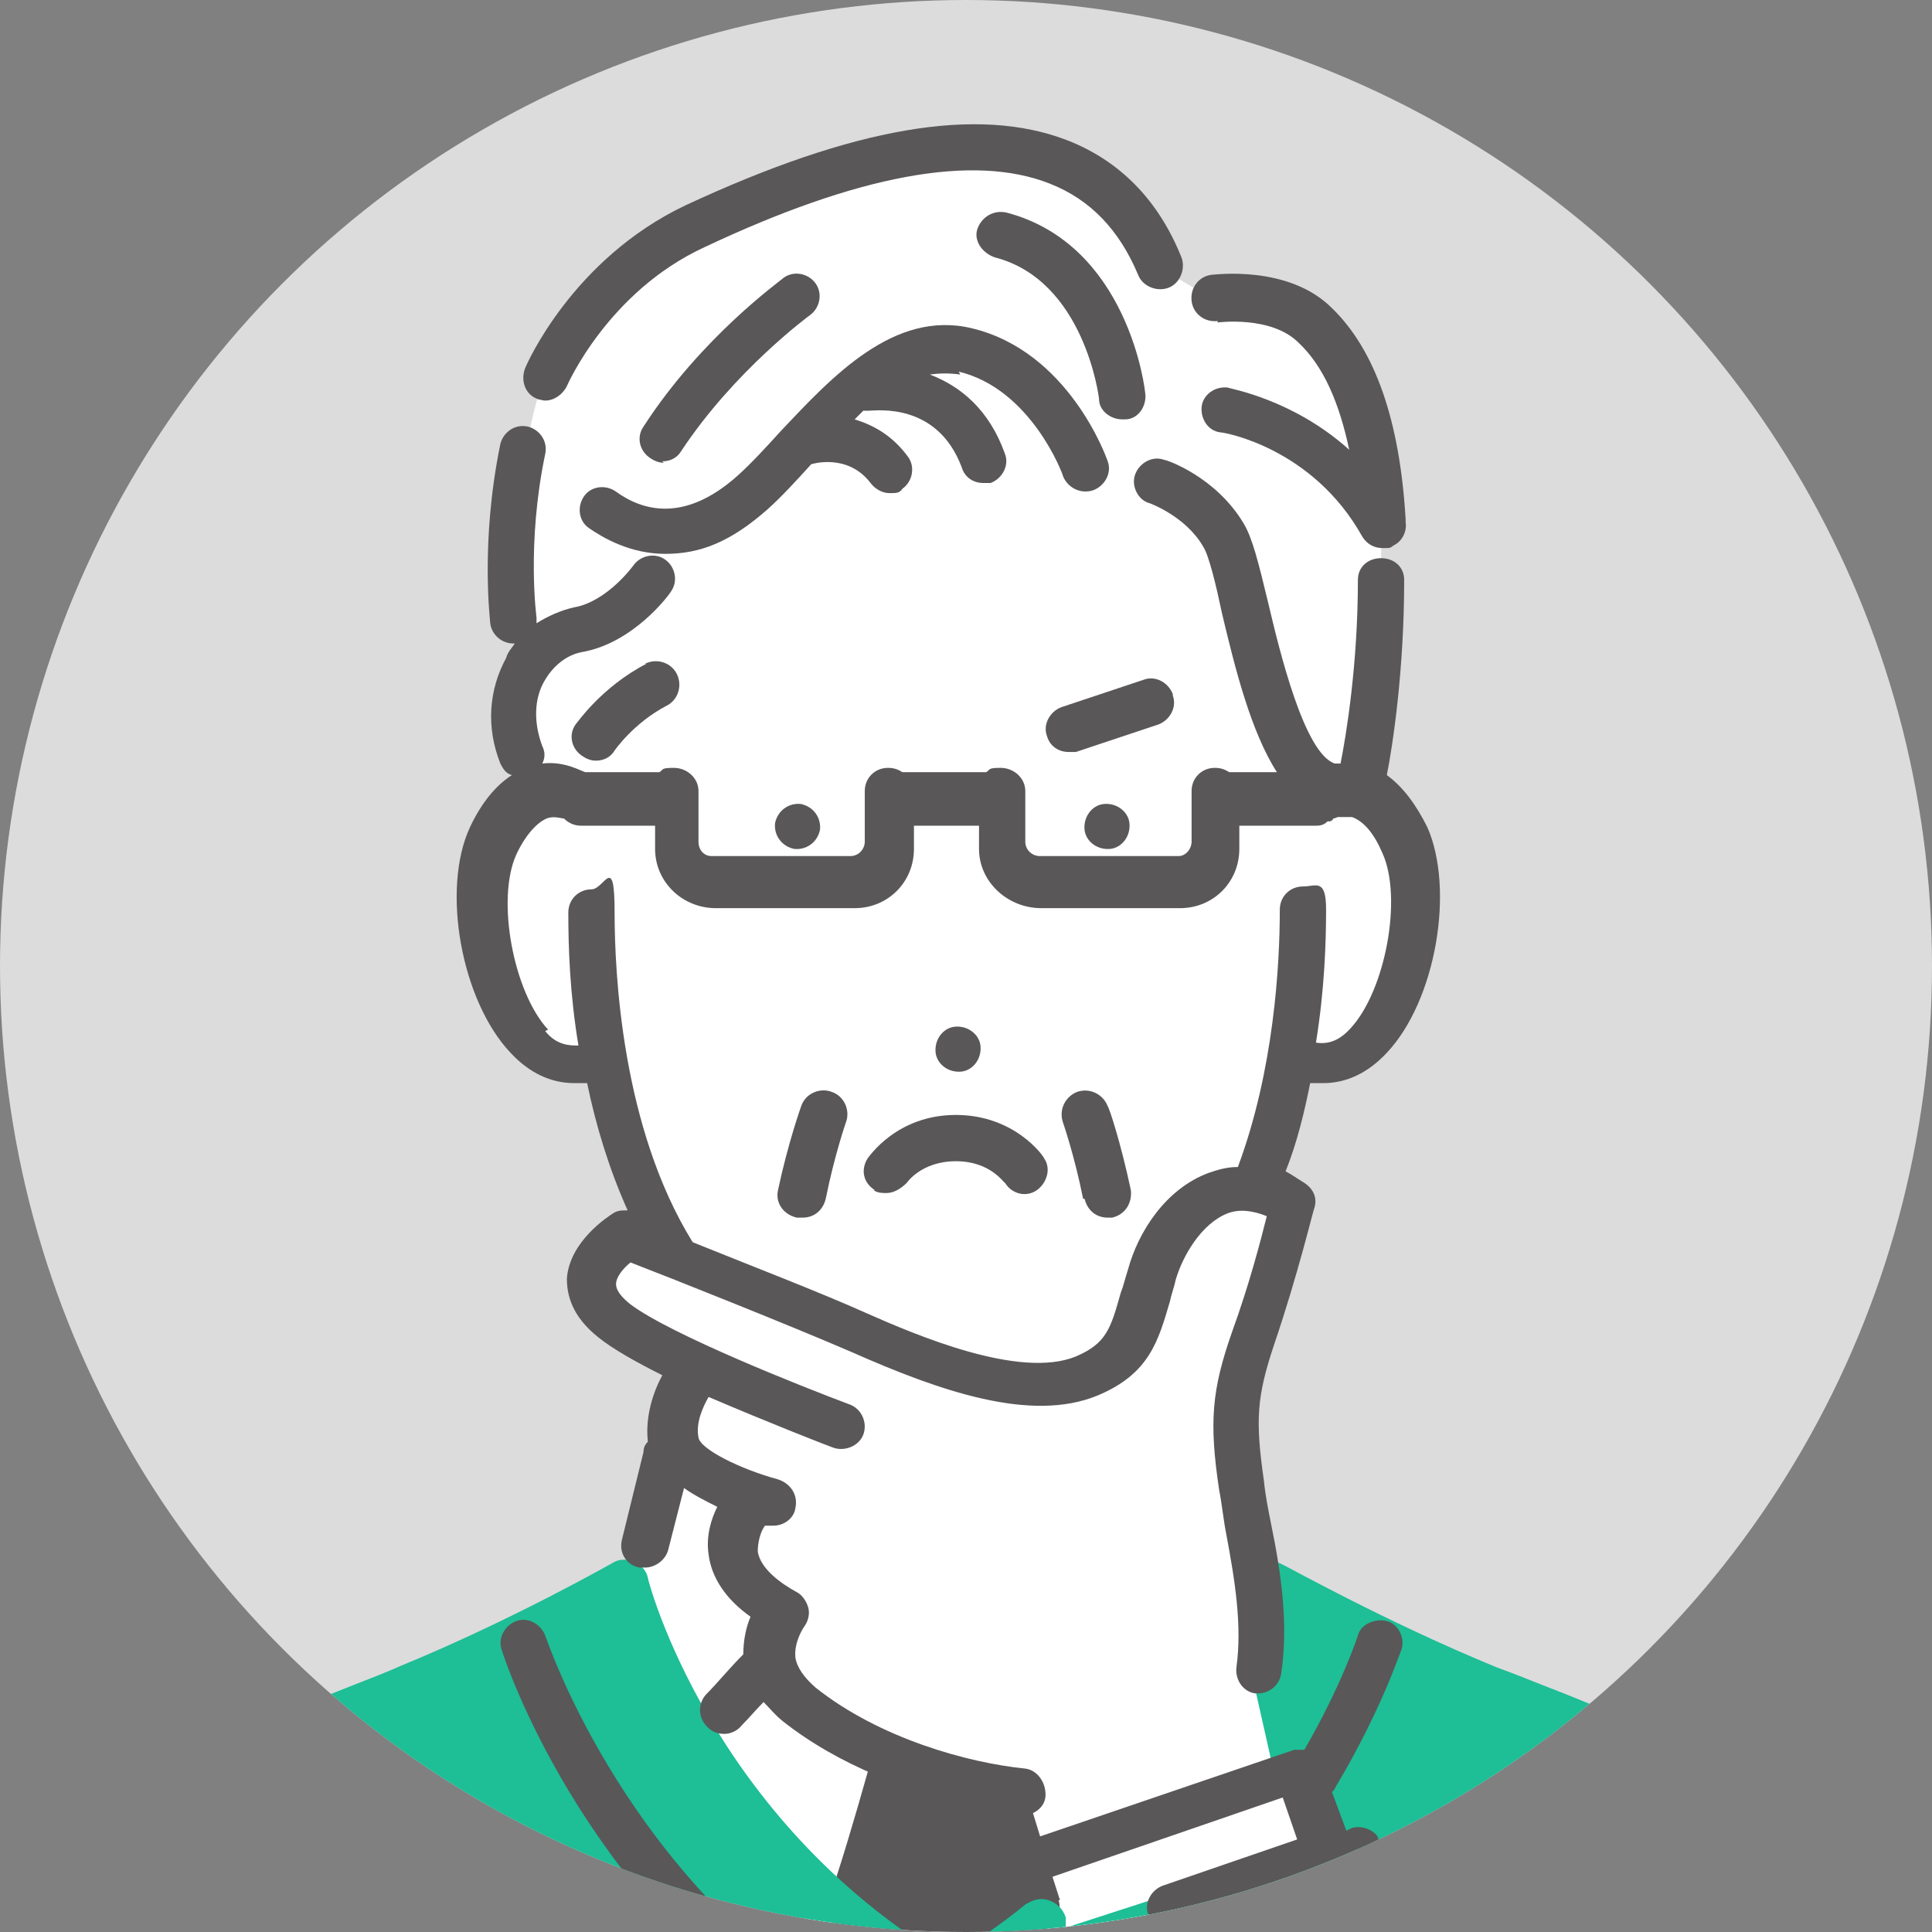
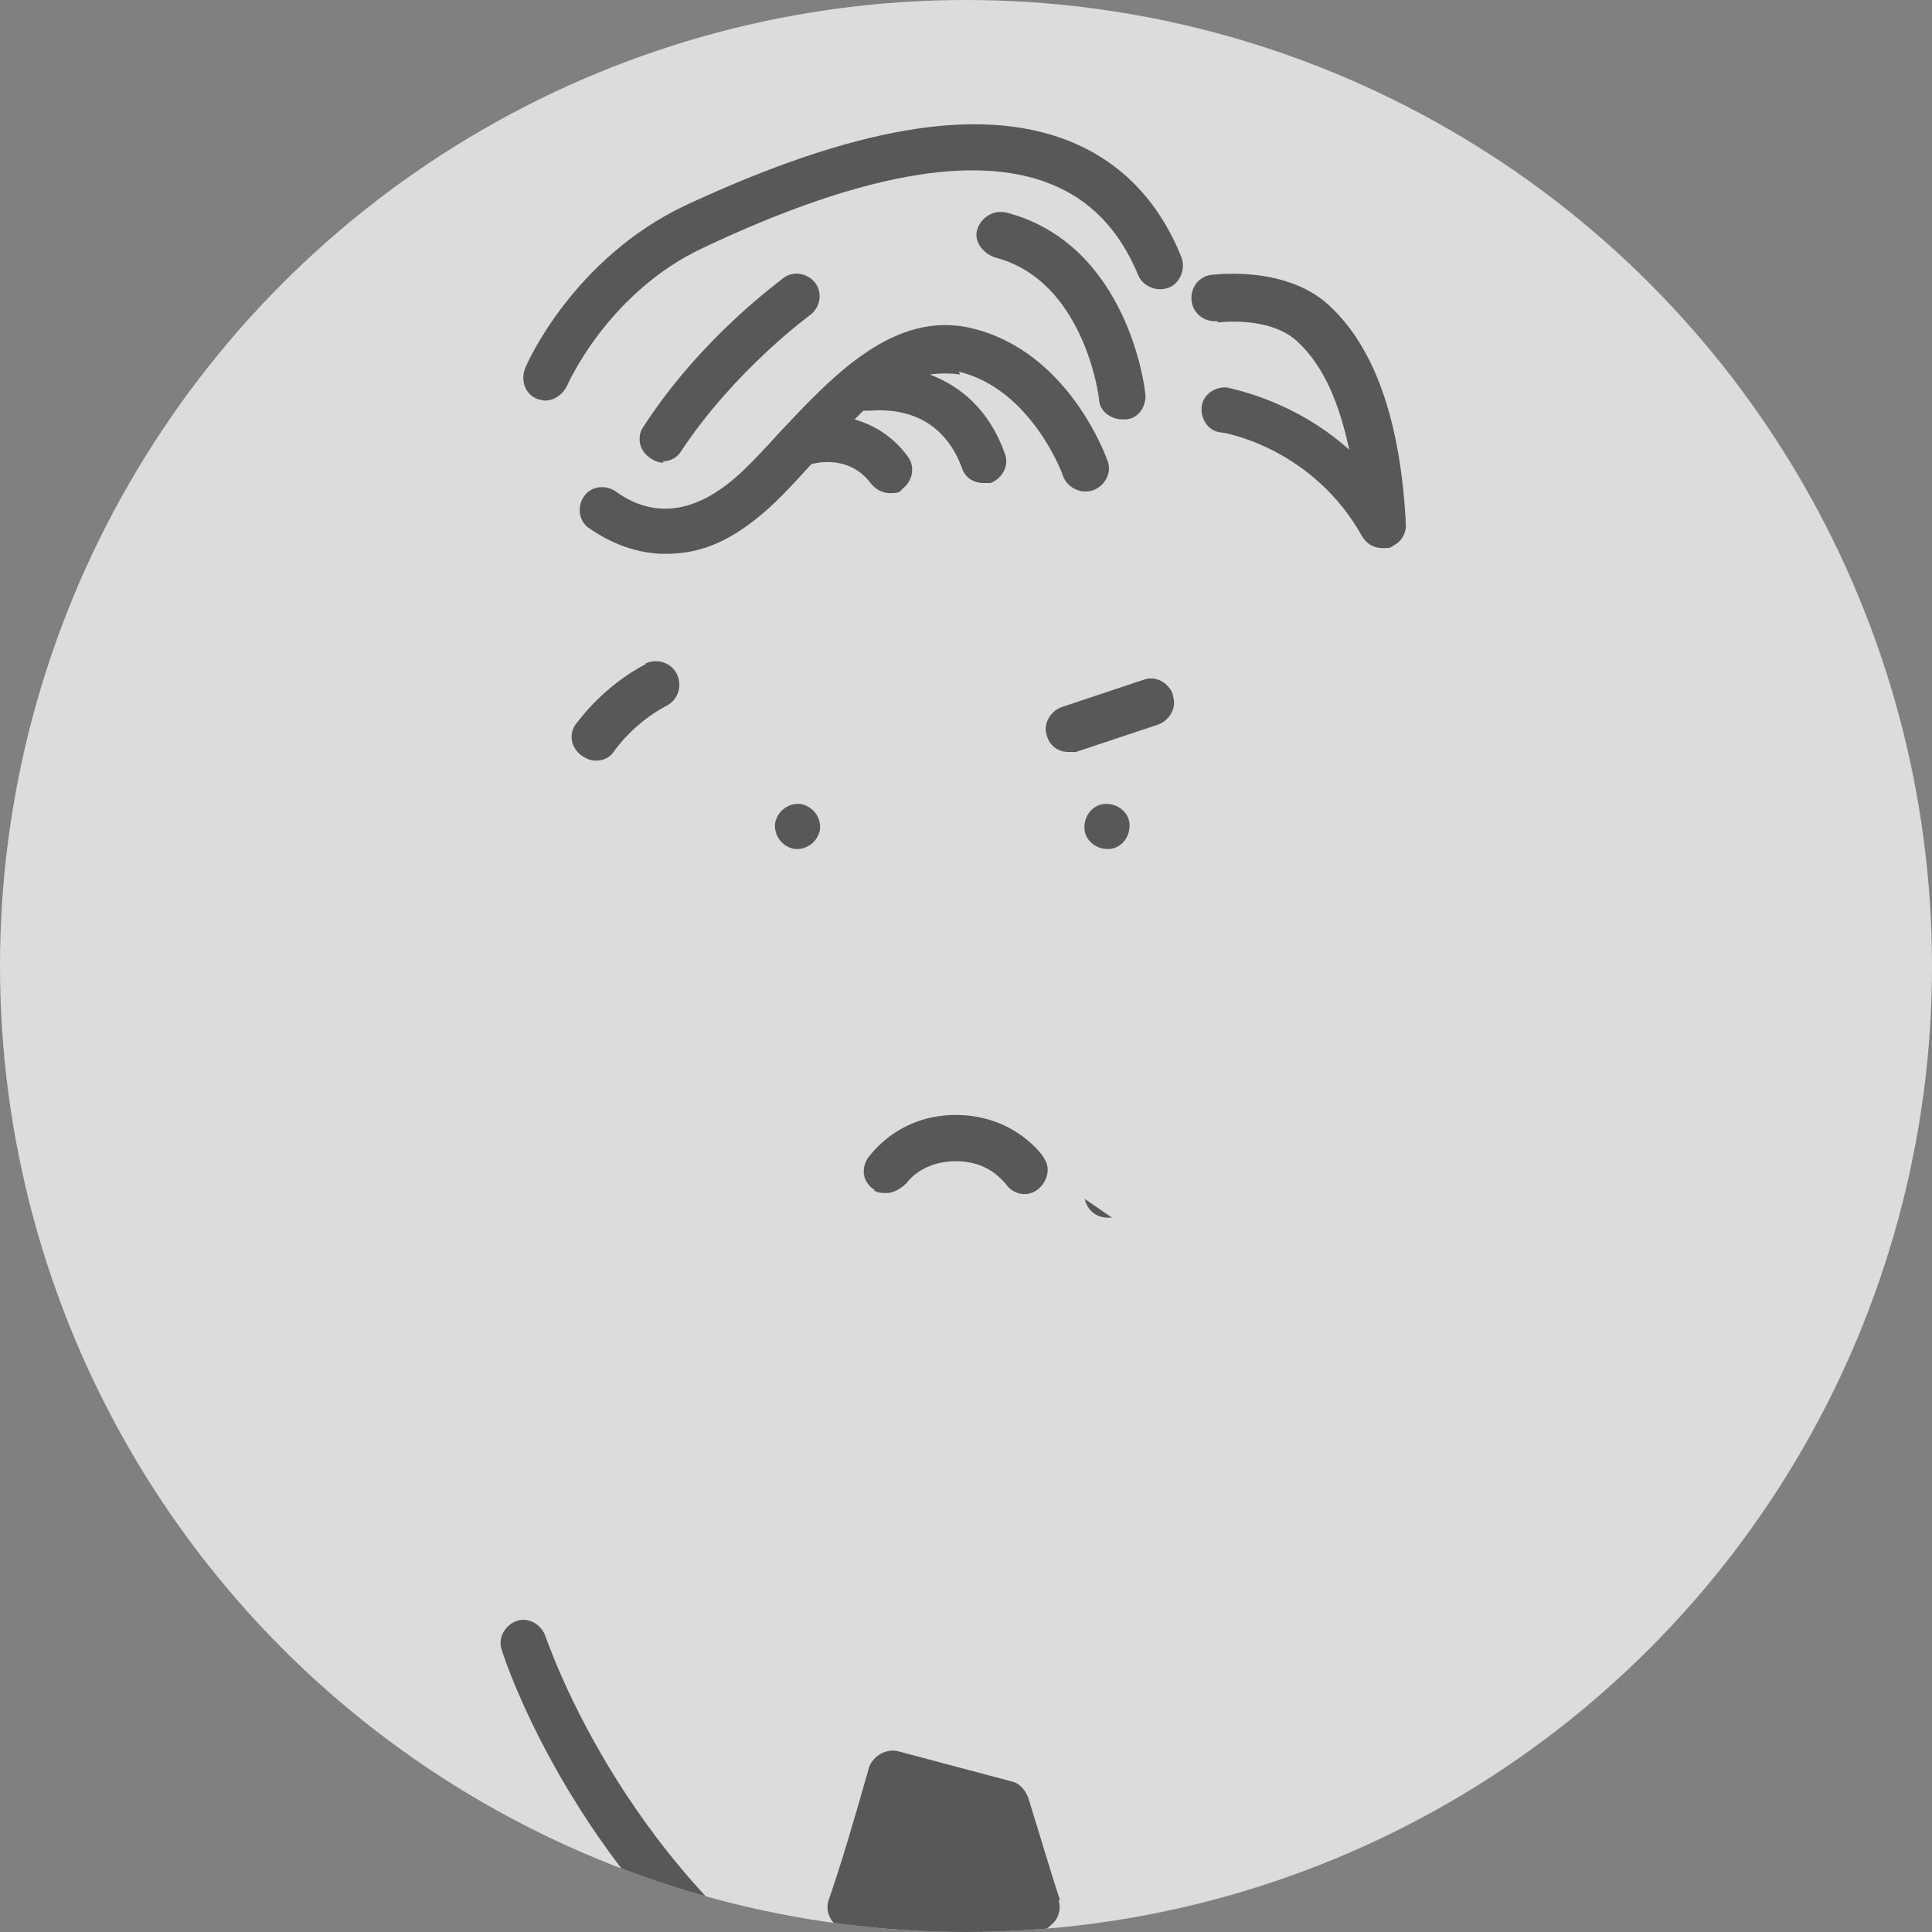
<svg xmlns="http://www.w3.org/2000/svg" version="1.1" viewBox="0 0 133.6 133.6">
  <rect x="0" y="0" width="133.6" height="133.6" fill="#808080" stroke="none" />
  <defs>
    <style>
      .cls-1 {
        fill: #1ebe96;
      }

      .cls-2 {
        fill: #595757;
      }

      .cls-3 {
        fill: #494949;
      }

      .cls-4 {
        fill: #fff;
      }

      .cls-5 {
        fill: none;
      }

      .cls-6 {
        fill: #dcdcdc;
      }

      .cls-7 {
        clip-path: url(#clippath);
      }
    </style>
    <clipPath id="clippath">
      <circle class="cls-5" cx="66.8" cy="66.8" r="66.8" />
    </clipPath>
  </defs>
  <g>
    <g id="_レイヤー_2">
      <g id="_デザイン">
        <g>
          <circle class="cls-6" cx="66.8" cy="66.8" r="66.8" />
          <g class="cls-7">
            <g>
-               <path class="cls-4" d="M87.9,110.4l-3.2-10.7,4.9-16.1-2.3-1,2.2-8.8s5.7,1.6,8.1-6.9c2.4-8.4-3.6-11.8-3.6-11.8,0,0,1.7-11.5,1.5-19-.2-7.5-2.6-16.6-11.6-15.4l-3.9-2.3s-3.4-7.6-10.6-8.1-15.8,2.2-23.5,6.4c-7.6,4.2-9,10.9-9.6,15-.6,4-1.2,13,1.1,14.1,0,0-3,5.9,0,9.4,0,0-4.8,2-3.7,10.6s5.5,8.2,8.4,8.2c0,0,.9,6.8,4.8,13.4l-3.6-2s-2.5,1-2.3,3.9c.2,3,7.4,5.6,7.4,5.6l-1.8,4.8-3.1,10.4s6.2,25.7,22,27.2l29.2-6.9-7.1-20h0Z" />
              <path class="cls-4" d="M6.2,139.5h10.3l-5.6-11.7s-4.7,4.5-4.7,11.7Z" />
              <path class="cls-4" d="M125.8,139.5h-10.9l5.5-11.7s5.1,1.5,5.5,11.7Z" />
              <path class="cls-2" d="M73.3,131.4c-.6-1.8-1.3-4.2-2.2-7.1-.2-.5-.6-1-1.1-1.1l-7.9-2.1c-.8-.2-1.7.3-2,1.1-1.1,3.9-2,6.9-2.8,9.2-.2.6,0,1.3.5,1.7l6.7,5.5c.3.2.7.4,1,.4s.8-.1,1.1-.4l6.1-5.5c.5-.4.7-1.1.5-1.7h0Z" />
-               <path class="cls-1" d="M121.9,126c-5.1-5.4-9.1-7.1-15.3-9.5-1-.4-2-.8-3.1-1.2-7.8-3.2-14.7-7.1-14.8-7.1-.5-.3-1.1-.3-1.6,0-.5.3-.8.8-.8,1.4v4.7c0,.1,0,.2,0,.3l1.6,7.1c.2.8.9,1.3,1.7,1.2h0l1.4,4.8-17.3,5.6v-.7c-.2-.6-.6-1-1.2-1.2s-1.1,0-1.6.3c-1.7,1.4-3.5,2.6-5.4,3.8-16.4-9.8-20.7-26.2-20.7-26.4-.1-.5-.5-.9-.9-1.1-.5-.2-1-.2-1.4,0,0,0-7,4-14.8,7.2-1.1.5-2.2.9-3.2,1.3-6.1,2.4-10.1,4-15.1,9.4-.4.4-.5,1.1-.3,1.6l4.5,12.8c.2.6.8,1,1.5,1h100.9c.7,0,1.3-.4,1.5-1l4.6-12.8c.2-.6,0-1.2-.3-1.6h0Z" />
              <g>
                <path class="cls-5" d="M41.2,61.5c.9,0,1.6.7,1.6,1.6,0,4.2.5,14.9,5.4,22.8,0,0,0,0,0,0,3.7,1.4,8.8,3.5,12,4.9,3.4,1.5,10.6,4.6,14.5,3,2.1-.9,2.4-1.8,3.1-4.4.1-.5.3-1,.5-1.6.8-2.5,2.7-5.6,5.6-6.7.6-.2,1.2-.4,2-.4,2.6-6.7,2.9-14,2.9-17.8s.7-1.6,1.6-1.6,1.6.7,1.6,1.6c0,2.2-.1,5.5-.7,9.2.6,0,1.5,0,2.4-1,2.4-2.6,3.6-9,2.2-12.1-.6-1.3-1.4-2.2-2.1-2.5-.4-.1-.7,0-.9,0,0,0,0,0-.1,0-.2,0-.3.1-.3.1-.1,0-.3.2-.4.2-.2.2-.6.3-.9.3h-5.2v1.6c0,2.3-1.8,4.1-4.1,4.1h-9.6c-2.3,0-4.3-1.8-4.3-4.1v-1.6h-4.5v1.6c0,2.3-1.8,4.1-4.1,4.1h-9.6c-2.3,0-4.2-1.8-4.2-4.1v-1.6h-5.1c-.5,0-.9-.2-1.2-.5-.2,0-.7-.2-1.2,0-.8.3-1.5,1.1-2.1,2.5-1.4,3.1-.2,9.5,2.2,12.1.9.9,1.7,1.1,2.3,1-.5-3.6-.7-6.8-.7-9.2s.7-1.6,1.6-1.6h0ZM74.5,75.5c.8-.3,1.8.1,2.1,1,0,0,.9,2.5,1.6,5.8.2.9-.4,1.7-1.3,1.9-.1,0-.2,0-.3,0-.8,0-1.4-.5-1.6-1.3-.6-3-1.4-5.3-1.4-5.3-.3-.8.1-1.8,1-2.1h0ZM66,71c.8-.1,1.6.4,1.8,1.3.1.8-.4,1.6-1.3,1.8-.8.1-1.6-.4-1.8-1.3-.1-.8.4-1.6,1.3-1.8ZM59.9,80.1c0-.1,2-3,6.1-3s6,2.9,6.1,3c.5.8.3,1.7-.5,2.2s-1.7.3-2.2-.5c0,0-1.1-1.5-3.4-1.5s-3.4,1.5-3.4,1.5c-.3.5-.8.7-1.4.7s-.6,0-.9-.2c-.8-.5-1-1.5-.5-2.2ZM54,82.3c.7-3.3,1.5-5.7,1.6-5.8.3-.8,1.2-1.3,2.1-1,.8.3,1.3,1.2,1,2.1,0,0-.8,2.3-1.4,5.3-.2.8-.8,1.3-1.6,1.3s-.2,0-.3,0c-.9-.2-1.4-1-1.3-1.9h0Z" />
                <path class="cls-2" d="M76.3,55.6c-.8.1-1.4.9-1.3,1.8.1.8.9,1.4,1.8,1.3.8-.1,1.4-.9,1.3-1.8-.1-.8-.9-1.4-1.8-1.3Z" />
-                 <path class="cls-2" d="M66.5,74.1c.8-.1,1.4-.9,1.3-1.8-.1-.8-.9-1.4-1.8-1.3-.8.1-1.4.9-1.3,1.8.1.8.9,1.4,1.8,1.3Z" />
                <path class="cls-2" d="M53.6,56.9c-.1.8.4,1.6,1.3,1.8.8.1,1.6-.4,1.8-1.3.1-.8-.4-1.6-1.3-1.8-.8-.1-1.6.4-1.8,1.3Z" />
                <path class="cls-3" d="M9.7,128.1c-.8-.5-1.7-.2-2.2.5-2,3.2-3,6.8-3.2,11.1,0,.9.7,1.6,1.5,1.7h0c.9,0,1.6-.7,1.6-1.5.1-3.7,1-6.8,2.7-9.5.5-.8.2-1.7-.5-2.2h0Z" />
                <path class="cls-3" d="M123.4,127.9c-.5-.7-1.5-.9-2.2-.4-.7.5-.9,1.5-.4,2.2,1.9,2.9,2.9,6.2,3.1,10.2,0,.9.8,1.5,1.6,1.5h0c.9,0,1.6-.8,1.5-1.7-.2-4.6-1.4-8.5-3.7-11.9h0Z" />
-                 <path class="cls-2" d="M55.2,84.2c.1,0,.2,0,.3,0,.8,0,1.4-.5,1.6-1.3.6-3,1.4-5.3,1.4-5.3.3-.8-.1-1.8-1-2.1-.8-.3-1.8.1-2.1,1,0,0-.9,2.5-1.6,5.8-.2.9.4,1.7,1.3,1.9h0Z" />
-                 <path class="cls-2" d="M75,82.9c.2.8.8,1.3,1.6,1.3s.2,0,.3,0c.9-.2,1.4-1,1.3-1.9-.7-3.3-1.5-5.7-1.6-5.8-.3-.8-1.2-1.3-2.1-1-.8.3-1.3,1.2-1,2.1,0,0,.8,2.3,1.4,5.3h0Z" />
+                 <path class="cls-2" d="M75,82.9c.2.8.8,1.3,1.6,1.3s.2,0,.3,0h0Z" />
                <path class="cls-2" d="M84.2,22.3s3.7-.5,5.6,1.4c1.7,1.6,2.8,4.1,3.5,7.4-3.9-3.5-8.2-4.2-8.4-4.3-.9-.1-1.7.5-1.8,1.3s.4,1.7,1.3,1.8c.3,0,6.4,1.1,9.8,7.2.3.5.8.8,1.4.8s.5,0,.8-.2c.6-.3.9-1,.8-1.6,0,0,0-.2,0-.2-.4-6.8-2.1-11.7-5.1-14.6-3-3-8.1-2.3-8.3-2.3-.9.1-1.5.9-1.4,1.8.1.9.9,1.5,1.8,1.4h0Z" />
                <path class="cls-2" d="M79.2,27.3c0-.4-1.2-10.4-9.6-12.6-.9-.2-1.7.3-2,1.1s.3,1.7,1.2,2c6.2,1.6,7.2,9.7,7.2,9.8,0,.8.8,1.4,1.6,1.4h.2c.9,0,1.5-.9,1.4-1.8h0Z" />
                <path class="cls-2" d="M66.3,25.7c5,1.2,7.2,7.1,7.2,7.2.3.8,1.2,1.3,2.1,1,.8-.3,1.3-1.2,1-2-.1-.3-2.7-7.6-9.4-9.2-5.4-1.3-9.7,3.4-13.2,7.1-1,1.1-2,2.2-3,3.1-3.7,3.3-6.6,2.4-8.4,1.1-.7-.5-1.7-.4-2.2.3-.5.7-.4,1.7.3,2.2,1,.7,2.9,1.8,5.3,1.8s4.5-.8,7.1-3.1c1-.9,2-2,3-3.1h0s2.5-.8,4.1,1.3c.3.4.8.7,1.3.7s.7,0,.9-.3c.7-.5.9-1.5.4-2.2-1.1-1.5-2.4-2.2-3.7-2.6.2-.2.4-.4.6-.6.1,0,.2,0,.4,0,.5,0,4.7-.6,6.4,3.9.2.7.8,1.1,1.5,1.1s.4,0,.5,0c.8-.3,1.3-1.2,1-2-1.1-3.1-3.1-4.7-5.2-5.5.7-.1,1.4-.1,2.1,0h0Z" />
                <path class="cls-2" d="M45.8,31.9c.5,0,1-.2,1.3-.7,3.7-5.6,8.9-9.4,8.9-9.4.7-.5.9-1.5.4-2.2s-1.5-.9-2.2-.4c-.2.2-5.7,4.1-9.7,10.3-.5.7-.3,1.7.5,2.2.3.2.6.3.9.3h0Z" />
                <path class="cls-2" d="M44.7,45.9c-3.1,1.6-4.8,4.1-4.9,4.2-.5.7-.3,1.7.5,2.2.3.2.6.3.9.3.5,0,1-.2,1.3-.7,0,0,1.3-1.9,3.6-3.1.8-.4,1.1-1.4.7-2.2-.4-.8-1.4-1.1-2.2-.7h0Z" />
                <path class="cls-2" d="M37.1,27.6c.2,0,.4.1.6.1.6,0,1.2-.4,1.5-1,0,0,2.8-6.5,9.5-9.6,10.6-5,18.6-6.5,23.9-4.4,2.8,1.1,4.8,3.2,6.1,6.3.3.8,1.3,1.2,2.1.9.8-.3,1.2-1.3.9-2.1-1.6-4-4.3-6.7-7.9-8.1-6.2-2.4-14.8-.9-26.4,4.5-7.8,3.7-11,11-11.1,11.3-.3.8,0,1.8.9,2.1h0Z" />
                <path class="cls-2" d="M57,138.2c-14.2-9.6-19.2-24.9-19.3-25.1-.3-.8-1.2-1.3-2-1-.8.3-1.3,1.2-1,2,.2.7,5.4,16.5,20.5,26.8.3.2.6.3.9.3.5,0,1-.2,1.3-.7.5-.7.3-1.7-.4-2.2h0Z" />
                <path class="cls-2" d="M81.1,48c-.3-.8-1.2-1.3-2-1l-5.7,1.9c-.8.3-1.3,1.2-1,2,.2.7.8,1.1,1.5,1.1s.3,0,.5,0l5.7-1.9c.8-.3,1.3-1.2,1-2h0Z" />
                <path class="cls-2" d="M60.4,82.3c.3.2.6.2.9.2.5,0,1-.3,1.4-.7,0,0,1-1.5,3.4-1.5s3.3,1.5,3.4,1.5c.5.8,1.5,1,2.2.5s1-1.5.5-2.2c0-.1-2-3-6.1-3s-6,2.9-6.1,3c-.5.8-.3,1.7.5,2.2Z" />
-                 <path class="cls-2" d="M95.5,127.4c-.3-.8-1.2-1.2-2-1l-.4.2-1-2.7c.1,0,.2-.2.3-.4,3.1-5.2,4.4-9.2,4.5-9.4.3-.8-.2-1.8-1-2s-1.8.2-2,1c0,0-1.1,3.4-3.7,7.9-.2,0-.4,0-.7,0l-17.9,6.1-.5-1.6c.7-.2,1.2-.7,1.2-1.4,0-.9-.6-1.7-1.4-1.8-4-.4-10.1-2.1-14.5-5.6-.8-.7-1.3-1.4-1.4-2.1-.1-1.1.6-2.1.6-2.1h0c.3-.4.4-.9.3-1.3s-.4-.9-.8-1.1c-1.1-.6-2.5-1.6-2.7-2.8,0-.7.2-1.4.5-1.8,0,0,.1,0,.2,0,.1,0,.3,0,.4,0,.7,0,1.4-.5,1.5-1.2.2-.9-.3-1.7-1.2-2-2.6-.7-5.4-2.1-5.5-2.9-.2-1,.3-2.1.7-2.8,4.2,1.8,8.3,3.4,8.6,3.5.8.3,1.8-.1,2.1-.9.3-.8-.1-1.8-1-2.1-3.2-1.2-12.3-4.8-15.1-6.9-.5-.4-1-.9-1-1.4,0-.5.5-1.1,1-1.5,2.6,1,10.9,4.3,15.3,6.2,6.1,2.7,12.4,4.9,17,3,3.6-1.5,4.2-3.8,5-6.5.1-.5.3-1,.4-1.5.5-1.7,1.8-3.9,3.6-4.6.8-.3,1.7-.2,2.7.2-.4,1.6-1.2,4.7-2.4,8-1.4,4-1.6,6.2-.9,10.9.2,1,.3,2.1.5,3.1.6,3.2,1.1,6.3.7,9.2-.1.9.5,1.7,1.3,1.8,0,0,.2,0,.2,0,.8,0,1.5-.6,1.6-1.4.5-3.4,0-6.9-.7-10.3-.2-1-.4-2-.5-3-.6-4.2-.5-5.8.7-9.4,1.7-5,2.7-9.3,2.8-9.5.2-.7-.1-1.3-.7-1.7-.5-.3-.9-.6-1.3-.8.8-2,1.3-4.1,1.7-6.1.3,0,.6,0,.9,0,1.6,0,3.1-.7,4.4-2.1,3.4-3.6,4.7-11.3,2.8-15.6-.8-1.6-1.7-2.8-2.8-3.6.4-2,1.2-7.2,1.2-13.5,0-.9-.7-1.5-1.6-1.5h0c-.9,0-1.6.6-1.6,1.5,0,5.8-.8,10.7-1.2,12.7-.2,0-.3,0-.4,0-2.1-.7-3.8-7.7-4.6-11.1-.7-2.9-1.1-4.5-1.7-5.5-1.9-3.2-5.3-4.4-5.5-4.4-.8-.3-1.7.2-2,1s.2,1.8,1,2c0,0,2.5.9,3.7,3,.4.6.9,2.7,1.3,4.6.9,3.8,2,8.2,3.8,11h-3.3c-.3-.2-.6-.3-1-.3-.9,0-1.6.7-1.6,1.6v3.5c0,.5-.4,1-.9,1h-9.6c-.5,0-1-.4-1-1v-3.5c0-.9-.8-1.6-1.7-1.6s-.7.1-1,.3h-5.8c-.3-.2-.6-.3-1-.3-.9,0-1.6.7-1.6,1.6v3.5c0,.5-.4,1-1,1h-9.6c-.5,0-.9-.4-.9-1v-3.5c0-.9-.8-1.6-1.7-1.6s-.7.1-1,.3h-5.1s0,0,0,0c-.2,0-1.4-.8-3-.6.2-.4.2-.8,0-1.2-.6-1.6-.6-3.3.2-4.6.6-1,1.5-1.7,2.5-1.9,3.6-.6,6.1-4,6.2-4.2.5-.7.3-1.7-.4-2.2-.7-.5-1.7-.3-2.2.4,0,0-1.8,2.5-4.1,2.9-.9.2-1.8.6-2.6,1.1,0-.1,0-.3,0-.4,0,0-.7-5.1.6-11.3.2-.9-.4-1.7-1.2-1.9-.9-.2-1.7.4-1.9,1.2-1.4,6.8-.7,12.2-.7,12.4.1.8.8,1.4,1.6,1.4h.1c-.2.3-.5.6-.6,1-1.2,2.2-1.4,4.8-.4,7.3.2.4.4.7.8.8-1.1.7-2.1,1.9-2.9,3.6-2,4.3-.6,12,2.8,15.6,1.3,1.4,2.8,2.1,4.4,2.1s.6,0,.9,0c.6,2.9,1.5,5.9,2.8,8.8-.4,0-.7,0-1,.2-.3.2-3,1.9-3.2,4.5,0,1.1.3,2.6,2.2,4.1,1,.8,2.6,1.7,4.4,2.6-.6,1.1-1.2,2.8-1,4.6-.2.2-.3.4-.3.7l-1.5,6.1c-.2.9.3,1.7,1.2,1.9.1,0,.3,0,.4,0,.7,0,1.4-.5,1.6-1.2l1.1-4.3c.7.5,1.5.9,2.3,1.3-.4.8-.8,2-.6,3.3.2,1.6,1.2,3.1,2.9,4.3-.3.7-.5,1.6-.5,2.6-1,1-1.8,2-2.6,2.8-.6.7-.5,1.7.2,2.3.3.3.7.4,1.1.4s.9-.2,1.2-.6c.5-.5,1-1.1,1.5-1.6.4.4.8.9,1.3,1.3,3.9,3.1,9,5,13.2,5.8l.9,3.1-1.7.6c-.8.3-1.3,1.2-1,2,.2.7.8,1.1,1.5,1.1s.3,0,.5,0l21.2-7.3,1,2.9-9.3,3.2c-.8.3-1.3,1.2-1,2,.3.8,1.2,1.3,2,1l11.3-3.9,4,10.8c.2.6.8,1.1,1.5,1.1s.4,0,.6-.1c.8-.3,1.3-1.2.9-2.1l-4.5-12.3h0ZM37.9,71.2c-2.4-2.6-3.6-9-2.2-12.1.6-1.3,1.4-2.2,2.1-2.5.5-.2,1,0,1.2,0,.3.3.7.5,1.2.5h5.1v1.6c0,2.3,1.9,4.1,4.2,4.1h9.6c2.3,0,4.1-1.8,4.1-4.1v-1.6h4.5v1.6c0,2.3,2,4.1,4.3,4.1h9.6c2.3,0,4.1-1.8,4.1-4.1v-1.6h5.2c.3,0,.6,0,.9-.3.2,0,.3,0,.4-.2,0,0,.1,0,.3-.1,0,0,0,0,.1,0,.2,0,.6,0,.9,0,.8.3,1.5,1.1,2.1,2.5,1.4,3.1.2,9.5-2.2,12.1-.9,1-1.7,1.1-2.4,1,.6-3.7.7-7,.7-9.2s-.7-1.6-1.6-1.6-1.6.7-1.6,1.6c0,3.8-.4,11.1-2.9,17.8-.8,0-1.4.2-2,.4-3,1.1-4.9,4.1-5.6,6.7-.2.6-.3,1.1-.5,1.6-.7,2.5-1,3.5-3.1,4.4-3.9,1.6-11.1-1.5-14.5-3-3.1-1.4-8.3-3.4-12-4.9,0,0,0,0,0,0-4.9-7.9-5.4-18.6-5.4-22.8s-.7-1.6-1.6-1.6-1.6.7-1.6,1.6c0,2.4.1,5.6.7,9.2-.6,0-1.5,0-2.3-1h0Z" />
              </g>
            </g>
          </g>
        </g>
      </g>
    </g>
  </g>
</svg>